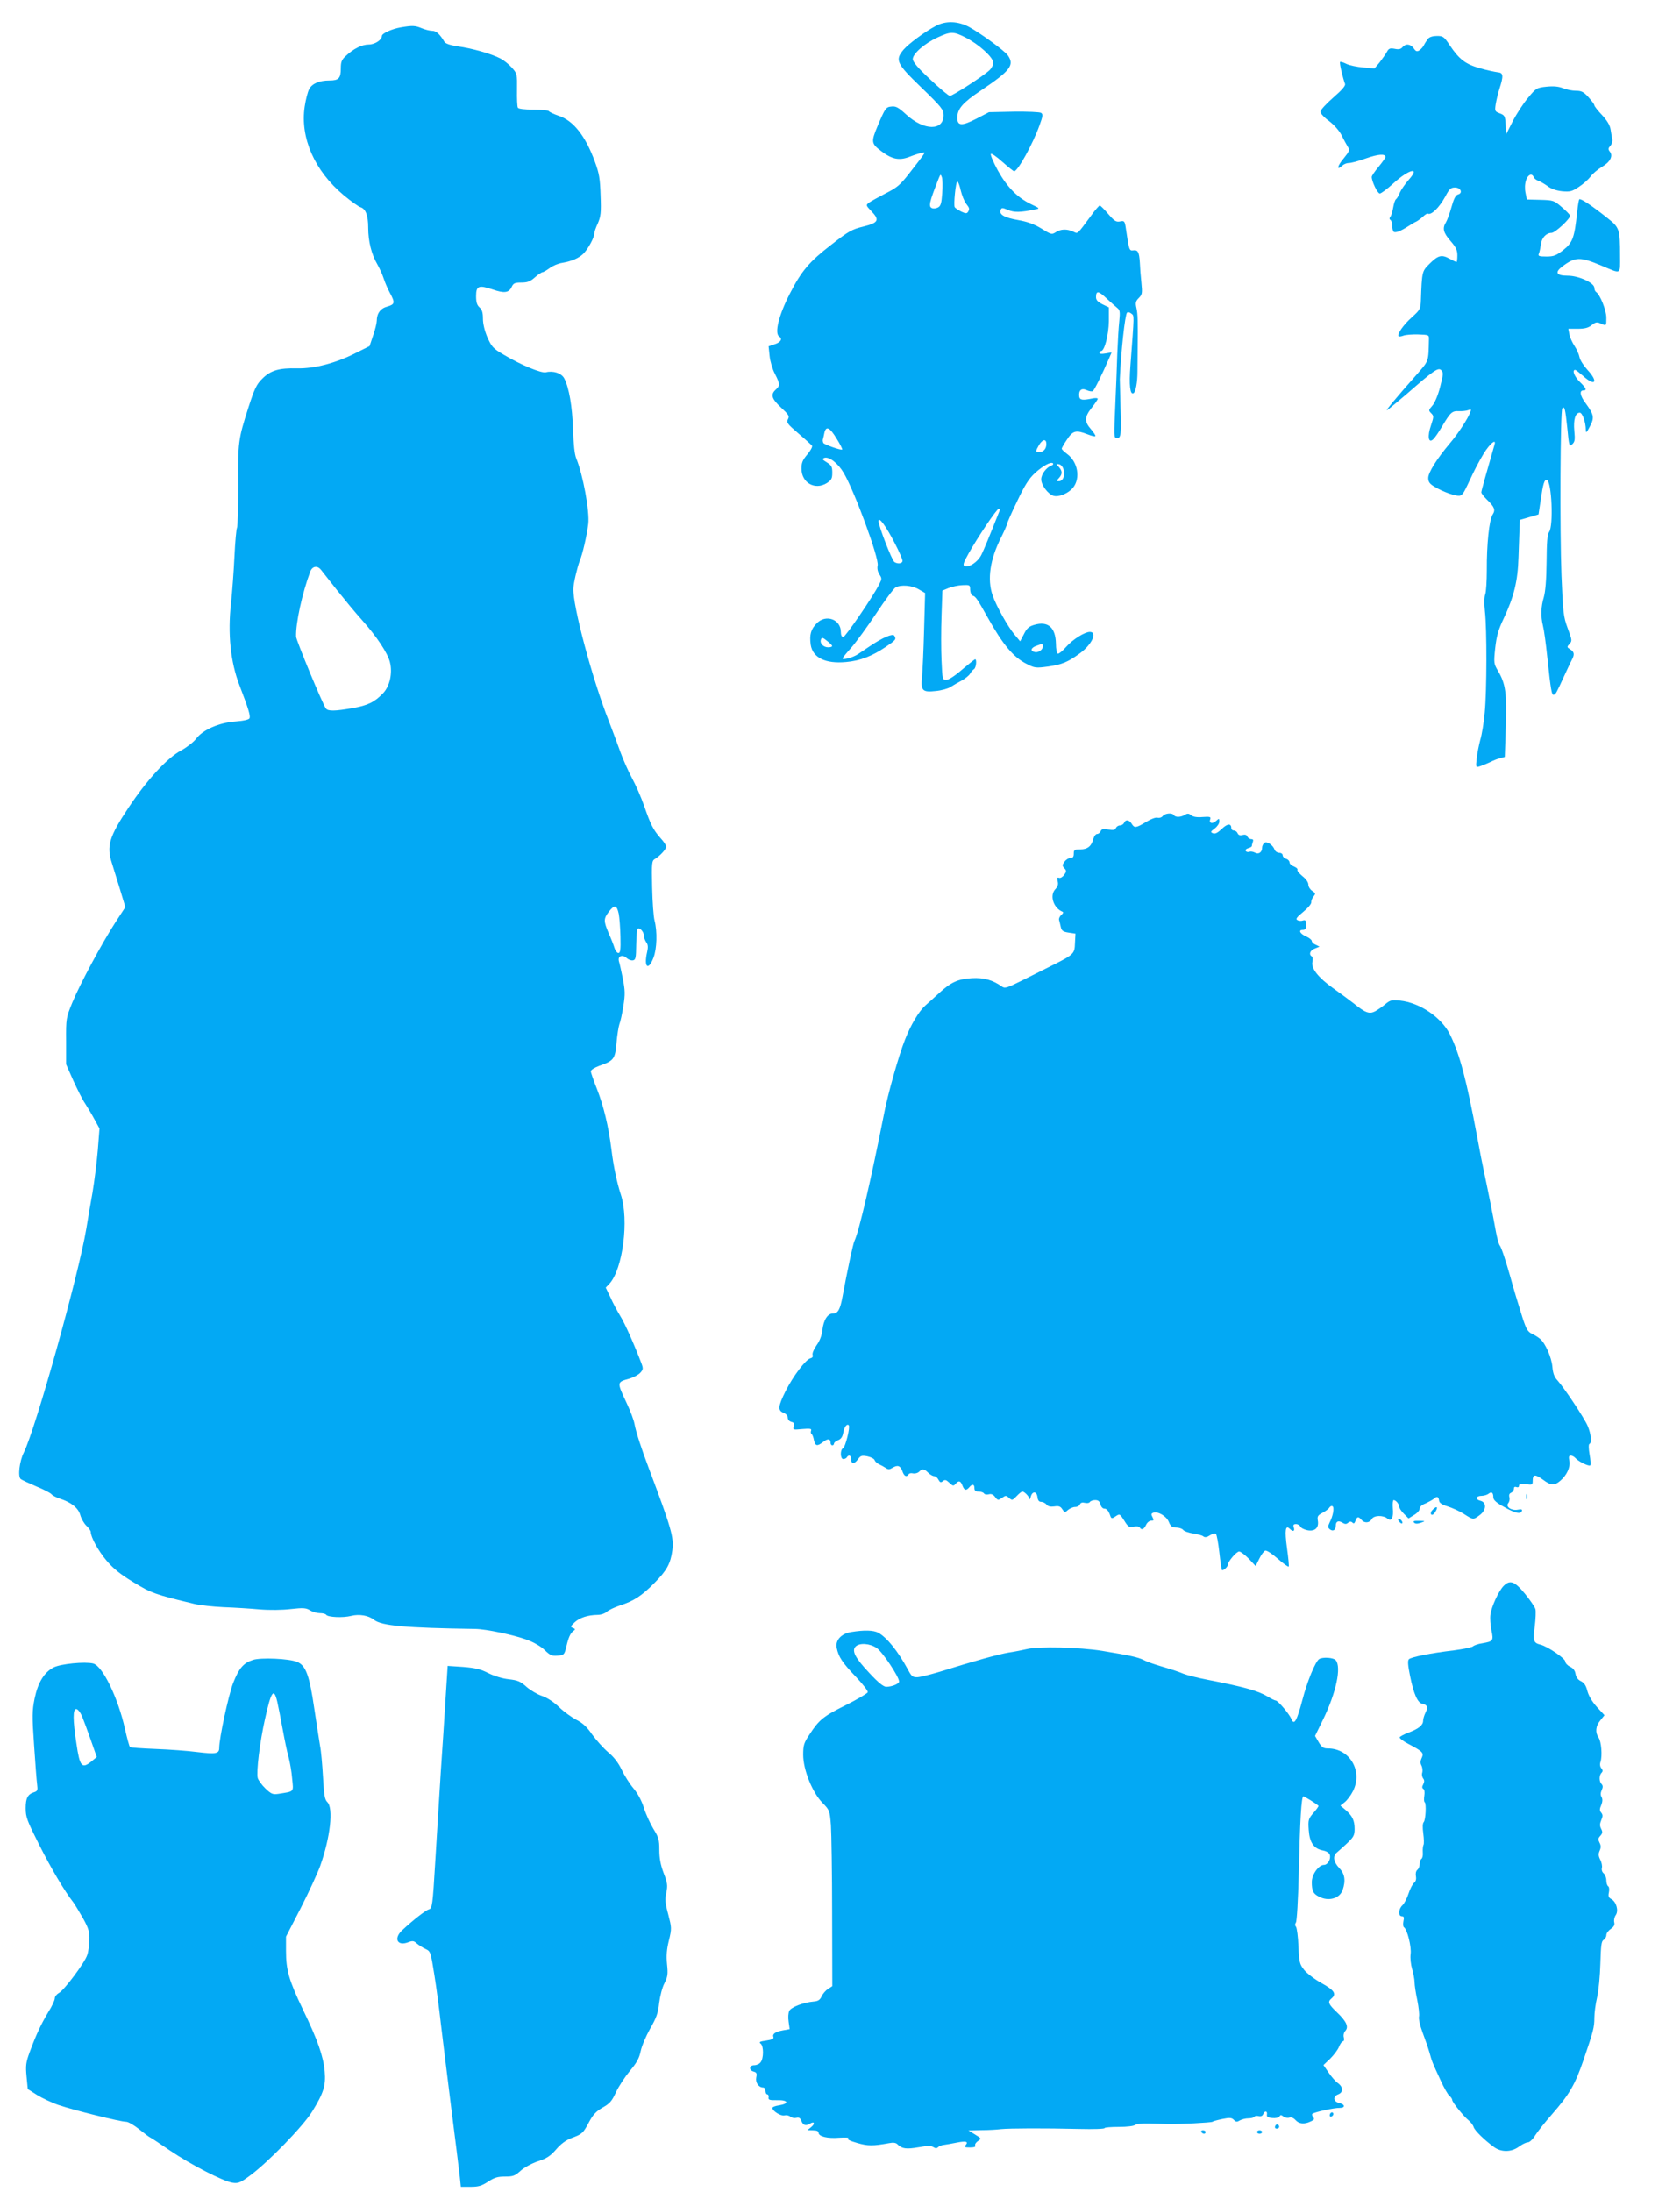
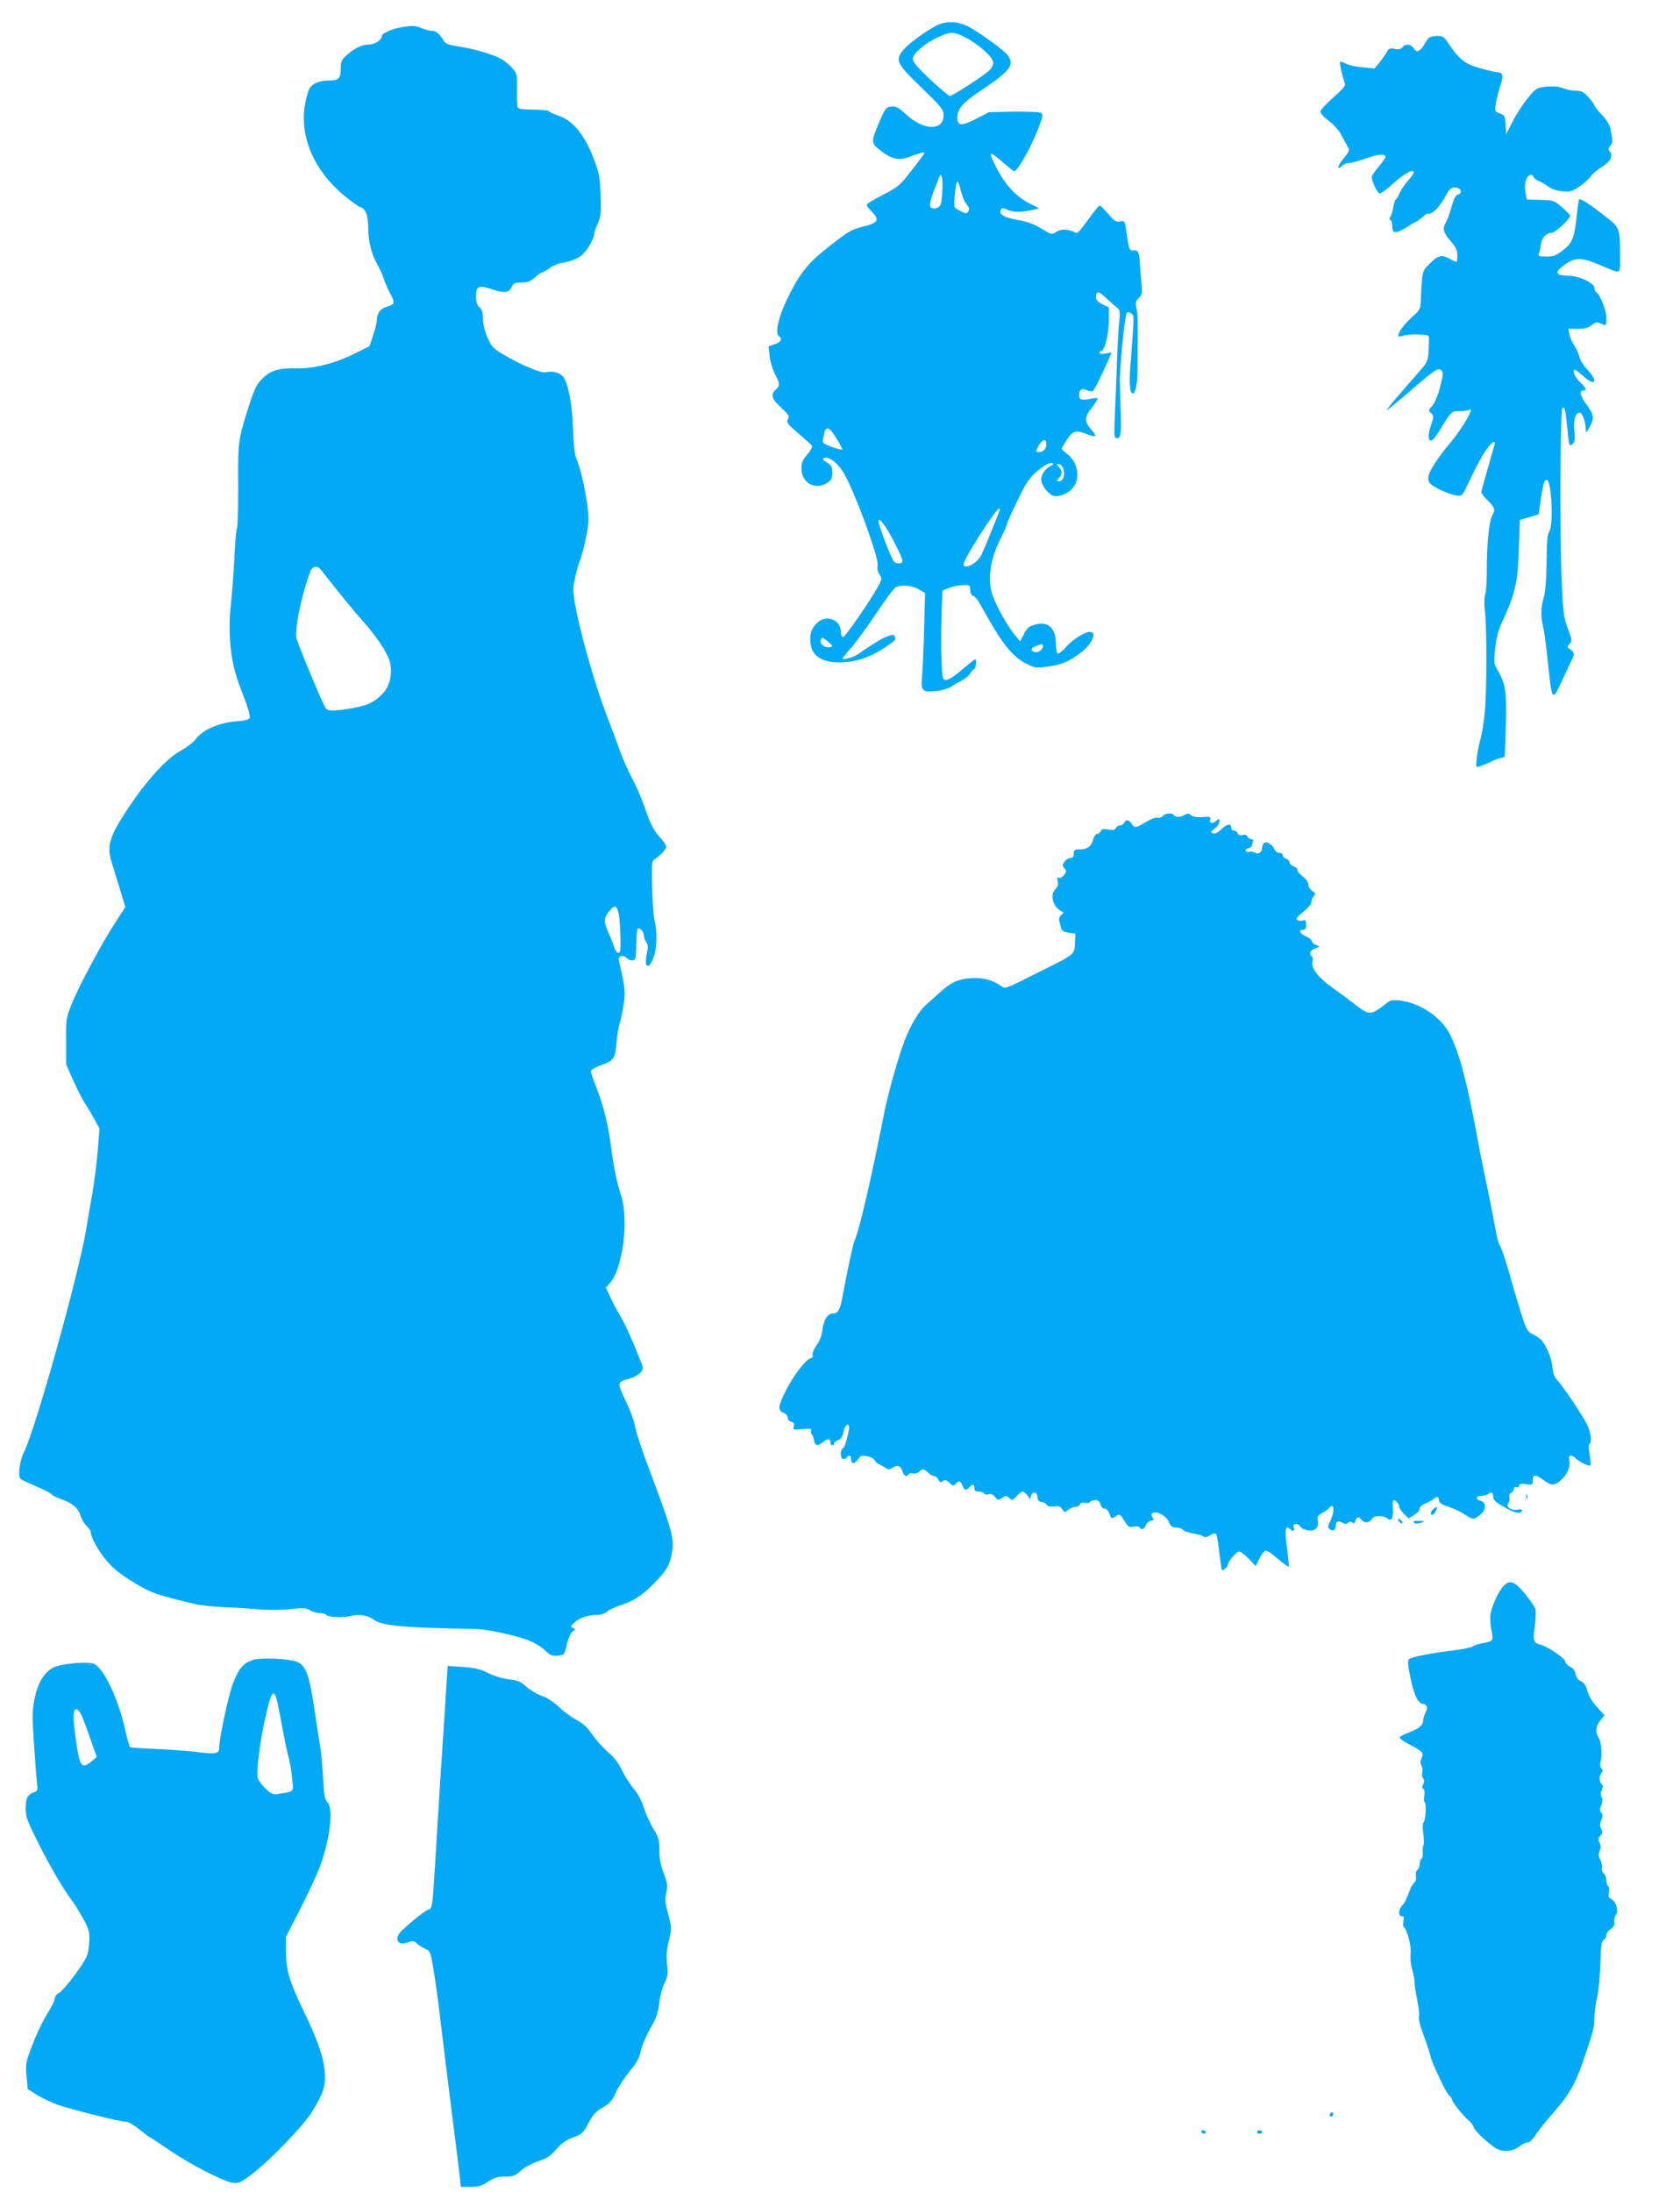
<svg xmlns="http://www.w3.org/2000/svg" version="1.0" width="981pt" height="1280pt" viewBox="0 0 981 1280" preserveAspectRatio="xMidYMid meet">
  <g transform="translate(0,1280) scale(0.1,-0.1)" fill="#03a9f4" stroke="none">
    <path d="M5465 12649 c-63 -33 -160 -105 -189 -139 -51 -61 -42 -80 104 -221 118 -114 130 -130 130 -161 0 -93 -114 -92 -217 2 -46 42 -61 51 -87 48 -33 -3 -37 -9 -81 -113 -39 -93 -38 -103 20 -147 63 -48 105 -57 165 -34 25 10 56 20 70 23 29 7 33 14 -68 -116 -55 -71 -73 -86 -140 -120 -42 -22 -86 -46 -97 -54 -20 -15 -19 -16 13 -50 50 -52 42 -68 -47 -90 -66 -16 -86 -27 -188 -107 -127 -98 -173 -152 -241 -285 -64 -124 -91 -232 -62 -250 21 -13 9 -34 -26 -45 l-36 -12 6 -57 c3 -31 17 -78 31 -104 30 -59 31 -69 5 -92 -32 -29 -24 -54 31 -105 45 -42 50 -50 40 -68 -10 -19 -4 -27 61 -83 40 -34 76 -67 80 -72 3 -6 -9 -29 -28 -51 -27 -32 -34 -48 -34 -82 0 -83 78 -128 148 -85 27 18 32 26 32 61 0 35 -5 43 -32 60 -26 16 -29 20 -15 26 27 10 80 -30 114 -88 63 -107 207 -498 198 -540 -4 -17 0 -36 10 -52 15 -23 15 -27 -1 -58 -36 -72 -198 -308 -210 -308 -9 0 -14 12 -14 30 0 73 -87 105 -140 51 -35 -35 -44 -67 -36 -126 12 -76 86 -112 206 -101 82 7 153 35 230 87 62 42 65 46 52 67 -9 14 -68 -11 -142 -61 -25 -17 -56 -38 -70 -47 -28 -19 -90 -36 -90 -25 0 4 23 32 51 63 28 32 93 121 145 199 52 79 103 147 114 153 32 17 96 12 136 -12 l36 -21 -6 -216 c-3 -119 -9 -242 -12 -274 -8 -80 2 -91 81 -82 33 3 71 14 85 23 14 9 43 26 64 37 22 12 44 30 50 40 6 11 17 24 24 28 12 8 17 57 6 57 -3 0 -37 -27 -76 -60 -41 -36 -78 -60 -92 -60 -23 0 -23 3 -28 113 -3 63 -3 180 0 261 l5 147 36 15 c20 8 56 16 81 17 43 2 45 1 45 -27 1 -16 7 -32 14 -34 19 -6 27 -18 88 -127 90 -161 151 -233 228 -272 47 -24 53 -25 127 -15 81 12 114 26 184 77 70 51 104 125 58 125 -30 0 -100 -44 -138 -87 -21 -24 -43 -42 -49 -40 -6 2 -11 28 -11 58 -2 95 -46 134 -127 110 -31 -9 -44 -21 -60 -54 l-22 -42 -31 37 c-39 45 -109 170 -130 232 -32 93 -15 209 49 336 19 38 35 74 35 79 0 6 26 65 59 133 45 95 69 133 105 166 47 43 94 68 105 56 3 -4 0 -9 -8 -12 -30 -10 -61 -51 -61 -81 0 -33 39 -86 71 -96 30 -10 86 13 114 46 46 56 29 153 -35 199 -16 12 -30 25 -30 30 0 5 14 29 31 54 34 52 53 56 119 30 23 -9 43 -14 46 -11 3 3 -9 21 -25 40 -40 45 -39 72 4 126 19 24 35 48 35 52 0 5 -15 6 -32 2 -58 -12 -73 -9 -76 12 -4 36 13 51 43 37 15 -7 31 -9 36 -6 9 5 53 94 96 193 l14 33 -35 -6 c-23 -4 -36 -3 -36 4 0 5 4 10 9 10 21 0 45 95 46 175 l0 80 -37 18 c-28 14 -38 25 -38 42 0 39 15 37 62 -8 25 -23 53 -48 63 -56 15 -12 16 -24 11 -75 -4 -34 -9 -122 -12 -196 -2 -74 -7 -191 -10 -260 -10 -233 -10 -224 7 -228 25 -5 28 27 22 183 -2 77 -4 149 -4 160 7 163 30 375 42 389 5 5 15 3 25 -5 18 -15 18 5 -5 -303 -9 -115 -2 -174 18 -162 13 8 23 64 23 126 0 30 1 87 1 125 2 173 1 212 -7 247 -7 30 -4 40 14 58 20 20 21 28 15 89 -4 37 -8 90 -9 118 -4 61 -11 75 -39 71 -23 -3 -24 1 -43 130 -6 41 -9 44 -33 39 -23 -5 -34 2 -70 44 -23 27 -45 49 -49 49 -4 0 -28 -27 -52 -61 -84 -113 -75 -105 -104 -91 -37 16 -72 15 -101 -4 -23 -15 -27 -14 -83 21 -43 26 -81 40 -137 50 -80 14 -112 32 -102 59 6 14 10 14 43 0 36 -15 72 -15 158 3 29 5 29 6 -22 30 -80 38 -141 100 -195 197 -26 48 -45 92 -41 97 3 5 33 -15 67 -46 34 -30 65 -55 69 -55 21 0 109 159 148 268 20 54 21 65 9 73 -8 5 -79 8 -159 7 l-145 -3 -73 -38 c-85 -44 -112 -43 -112 5 0 52 31 88 137 159 174 117 198 149 158 206 -18 26 -159 129 -227 166 -64 34 -135 37 -193 6z m173 -68 c77 -39 162 -116 162 -147 0 -13 -10 -33 -22 -44 -34 -33 -216 -150 -231 -150 -8 0 -59 43 -115 96 -72 67 -102 103 -102 119 0 31 68 91 144 126 77 36 94 36 164 0z m-136 -909 c-4 -59 -9 -75 -24 -83 -11 -6 -26 -8 -34 -5 -24 9 -19 31 38 176 10 24 11 24 18 5 4 -11 5 -53 2 -93z m108 16 c7 -29 21 -64 31 -77 21 -27 22 -31 11 -49 -7 -10 -15 -9 -40 3 -17 9 -34 20 -37 25 -8 12 6 150 15 150 5 0 14 -24 20 -52z m-725 -1449 c21 -33 35 -62 33 -64 -6 -6 -102 28 -110 38 -3 6 -5 15 -3 21 2 6 6 23 9 39 10 42 31 32 71 -34z m1225 -32 c0 -28 -17 -47 -42 -47 -22 0 -22 5 -1 41 21 35 43 38 43 6z m101 -151 c9 -34 -4 -66 -28 -66 -15 0 -15 2 0 18 22 24 21 41 0 65 -17 18 -17 19 1 16 12 -2 23 -16 27 -33z m-374 -238 c-64 -161 -91 -227 -107 -259 -21 -41 -71 -74 -97 -65 -12 5 -8 19 23 74 54 96 165 262 177 262 5 0 7 -6 4 -12z m-612 -190 c25 -48 45 -94 45 -103 0 -16 -27 -20 -47 -7 -15 9 -93 212 -93 239 1 29 44 -30 95 -129z m-366 -600 c1 -5 -10 -8 -23 -8 -28 0 -51 24 -42 46 5 13 10 12 35 -8 17 -13 30 -26 30 -30z m1231 -2 c0 -19 -26 -38 -46 -34 -28 5 -26 23 3 35 39 15 43 15 43 -1z" />
    <path d="M2339 12640 c-51 -9 -109 -35 -109 -50 0 -23 -41 -50 -77 -50 -40 0 -90 -25 -135 -68 -23 -21 -28 -34 -28 -72 0 -57 -12 -70 -66 -70 -60 0 -102 -18 -119 -51 -8 -15 -20 -61 -26 -102 -27 -182 58 -375 228 -517 43 -36 87 -67 98 -70 30 -9 45 -48 45 -120 0 -78 19 -155 53 -213 13 -23 30 -60 37 -82 7 -22 23 -60 36 -84 32 -59 30 -68 -14 -81 -40 -10 -62 -40 -62 -84 0 -12 -9 -50 -21 -84 l-21 -63 -82 -41 c-116 -59 -241 -91 -341 -89 -105 3 -156 -12 -204 -61 -33 -32 -45 -58 -80 -166 -60 -188 -62 -202 -60 -458 0 -128 -3 -239 -7 -246 -4 -6 -11 -82 -15 -168 -4 -85 -13 -207 -20 -272 -20 -180 -3 -343 49 -479 52 -136 65 -177 59 -193 -3 -8 -32 -15 -82 -19 -96 -7 -190 -48 -230 -101 -15 -20 -54 -50 -87 -68 -82 -44 -200 -172 -308 -335 -113 -170 -129 -224 -96 -325 7 -24 28 -91 46 -149 l32 -106 -58 -89 c-79 -122 -207 -360 -252 -469 -36 -89 -37 -92 -36 -225 l0 -135 42 -95 c24 -52 54 -113 69 -134 14 -22 39 -63 55 -93 l29 -53 -10 -128 c-6 -70 -20 -181 -31 -247 -12 -66 -28 -160 -36 -210 -44 -266 -296 -1169 -365 -1307 -25 -50 -36 -140 -18 -155 8 -6 49 -25 91 -43 42 -17 82 -38 88 -45 6 -8 28 -19 48 -26 67 -21 110 -55 121 -97 6 -21 22 -49 36 -62 14 -13 25 -29 25 -36 0 -30 43 -109 92 -167 39 -46 79 -79 155 -125 106 -65 129 -73 358 -128 33 -8 110 -16 170 -19 61 -2 155 -8 210 -13 59 -5 134 -4 183 2 72 8 88 7 112 -7 15 -10 42 -17 58 -17 17 0 33 -4 36 -9 10 -15 98 -19 146 -7 47 12 102 3 134 -23 45 -35 184 -47 591 -53 64 -1 225 -35 301 -63 41 -15 84 -40 105 -61 31 -30 42 -35 75 -32 37 3 39 5 50 48 13 58 24 82 42 96 13 9 12 12 -3 18 -16 6 -14 9 11 33 30 27 76 42 133 43 20 0 44 8 55 19 12 10 46 26 76 36 81 26 127 56 202 132 72 73 93 111 104 190 10 75 -6 130 -137 478 -45 119 -76 215 -84 260 -4 22 -24 76 -45 120 -59 127 -60 123 17 145 23 7 51 22 62 34 17 19 18 24 6 56 -42 110 -96 232 -123 275 -17 28 -43 76 -57 108 l-28 58 21 22 c79 85 116 374 67 522 -22 67 -43 165 -55 265 -17 134 -45 251 -85 353 -19 48 -35 93 -35 101 0 8 22 22 49 32 86 30 93 40 101 135 4 46 12 95 17 109 6 14 16 61 23 105 11 69 10 91 -3 160 -9 44 -19 90 -23 102 -8 30 20 42 46 18 10 -9 26 -15 36 -13 16 3 18 15 19 90 1 49 4 91 8 94 11 11 37 -17 37 -40 0 -11 7 -29 14 -39 10 -13 11 -28 5 -55 -21 -90 6 -115 37 -34 20 52 23 152 6 217 -6 22 -12 109 -14 194 -3 143 -2 154 16 165 29 17 66 57 66 72 0 8 -15 31 -34 51 -42 48 -57 78 -95 188 -17 49 -49 122 -71 162 -22 41 -53 111 -69 156 -16 45 -46 125 -66 177 -97 246 -211 674 -207 773 1 33 24 128 37 161 17 41 41 145 50 216 9 73 -31 289 -70 383 -10 24 -16 82 -19 169 -4 134 -23 244 -51 298 -16 31 -64 47 -108 36 -27 -6 -146 43 -246 103 -62 36 -70 46 -95 101 -16 38 -26 79 -26 109 0 35 -5 53 -20 66 -15 13 -20 31 -20 66 0 60 15 66 96 39 69 -24 96 -20 112 15 10 21 18 25 56 25 36 0 52 6 79 30 19 17 39 30 44 30 5 0 24 11 42 24 18 14 52 28 74 31 58 10 100 29 126 56 27 29 61 92 61 114 0 9 9 36 21 61 17 40 20 61 16 162 -3 99 -8 129 -33 197 -55 151 -126 241 -212 269 -29 10 -54 22 -57 27 -4 5 -44 9 -90 9 -52 0 -86 4 -91 11 -4 7 -6 54 -5 105 1 91 1 94 -30 129 -18 20 -48 44 -68 54 -52 27 -165 59 -246 70 -47 7 -73 16 -80 27 -27 45 -48 64 -71 64 -14 0 -41 7 -61 15 -38 16 -54 17 -124 5z m-465 -3167 c8 -10 50 -63 93 -118 44 -55 109 -134 146 -175 87 -97 151 -194 164 -247 16 -64 -1 -140 -40 -181 -50 -52 -88 -71 -178 -87 -103 -18 -144 -19 -156 -2 -19 24 -173 397 -174 419 -3 78 36 256 83 381 12 31 41 36 62 10z m1739 -2009 c4 -21 9 -82 10 -134 2 -76 -1 -95 -12 -95 -8 0 -18 14 -23 30 -5 17 -20 55 -34 86 -30 71 -30 84 2 126 32 42 46 38 57 -13z" />
    <path d="M8339 12574 c-7 -9 -18 -25 -24 -37 -5 -11 -18 -25 -27 -31 -14 -9 -21 -6 -33 12 -19 26 -47 29 -66 6 -9 -11 -22 -14 -45 -9 -27 5 -35 2 -45 -17 -7 -13 -26 -40 -42 -61 l-31 -37 -65 6 c-36 3 -81 12 -99 21 -18 9 -35 14 -37 11 -5 -4 16 -94 29 -128 4 -10 -18 -36 -69 -80 -41 -36 -75 -73 -75 -82 0 -10 23 -35 51 -55 30 -23 59 -56 73 -83 12 -25 29 -55 36 -67 13 -19 10 -26 -24 -68 -38 -45 -43 -74 -8 -42 10 9 26 15 37 15 11 -1 57 11 101 27 74 26 114 28 114 8 0 -5 -18 -30 -40 -57 -22 -26 -40 -53 -40 -59 0 -27 34 -97 47 -97 8 0 44 27 79 59 92 84 161 100 89 20 -20 -23 -43 -56 -51 -74 -7 -19 -18 -36 -23 -39 -5 -4 -12 -25 -16 -49 -4 -23 -11 -47 -17 -54 -6 -7 -5 -14 2 -18 5 -3 10 -19 10 -35 0 -16 4 -31 9 -34 11 -7 43 6 86 34 17 11 37 23 45 26 8 4 25 16 38 28 13 12 25 20 28 19 20 -13 68 34 104 100 23 44 32 52 56 52 34 0 48 -33 17 -41 -13 -4 -24 -25 -37 -72 -10 -37 -25 -77 -32 -89 -23 -36 -16 -62 26 -110 32 -37 40 -54 40 -84 0 -22 -2 -39 -5 -39 -3 0 -22 9 -42 20 -46 25 -66 19 -117 -32 -42 -42 -43 -43 -49 -214 -2 -48 -5 -54 -54 -98 -49 -44 -87 -99 -76 -110 3 -2 15 -1 28 4 12 5 51 8 86 7 63 -2 64 -3 63 -29 -3 -131 0 -123 -66 -199 -125 -141 -193 -223 -178 -214 8 5 59 47 114 94 160 140 185 157 202 139 13 -13 12 -25 -7 -99 -13 -50 -32 -94 -46 -109 -21 -24 -22 -27 -6 -43 16 -16 16 -20 -1 -71 -22 -63 -15 -107 12 -82 10 8 32 41 51 73 51 86 60 94 100 92 20 -1 45 2 55 6 16 7 18 5 12 -11 -14 -38 -72 -127 -119 -182 -76 -90 -127 -171 -127 -203 0 -22 8 -34 33 -49 54 -34 140 -63 156 -53 17 11 17 11 72 128 24 50 58 111 77 138 34 47 59 62 49 30 -52 -181 -77 -269 -77 -278 0 -6 14 -24 31 -41 46 -44 53 -61 35 -89 -20 -30 -35 -174 -34 -325 0 -63 -4 -126 -9 -140 -6 -15 -7 -55 -2 -100 12 -105 11 -464 -1 -590 -5 -58 -17 -130 -26 -160 -8 -30 -18 -79 -21 -109 -6 -52 -5 -53 18 -46 13 4 40 15 59 24 19 10 47 21 61 24 l26 7 6 179 c6 196 -1 247 -46 324 -24 41 -25 46 -16 132 8 71 18 107 49 172 60 127 83 219 87 358 2 66 5 142 6 170 l2 49 55 16 54 16 12 79 c14 99 22 127 37 122 28 -9 39 -266 13 -303 -11 -15 -14 -60 -15 -177 -1 -104 -7 -172 -16 -204 -17 -56 -19 -111 -5 -168 6 -22 17 -103 25 -180 21 -199 26 -226 38 -222 12 4 13 5 62 112 20 44 41 88 46 97 14 27 11 42 -12 56 -20 13 -20 14 -4 32 16 17 15 23 -11 92 -25 68 -27 90 -36 308 -10 262 -7 964 5 976 13 14 17 -2 29 -115 10 -106 12 -111 29 -95 15 14 17 26 12 78 -6 66 6 106 32 106 15 0 35 -56 35 -100 1 -21 4 -18 24 20 27 51 24 68 -24 134 -33 43 -39 76 -15 76 23 0 18 13 -20 50 -31 30 -47 70 -27 70 4 0 24 -16 46 -35 71 -65 92 -36 25 36 -22 24 -43 57 -46 74 -3 16 -16 46 -29 65 -13 20 -27 50 -30 68 l-6 32 54 0 c41 0 62 5 82 21 23 18 31 20 52 10 35 -15 34 -16 34 34 0 44 -37 135 -60 150 -5 3 -10 14 -10 24 0 29 -91 71 -155 71 -67 0 -78 19 -32 54 76 57 104 57 228 5 120 -50 109 -56 109 57 0 157 -3 165 -74 221 -89 71 -156 116 -164 109 -3 -4 -9 -39 -13 -79 -15 -144 -26 -174 -79 -216 -42 -33 -56 -39 -100 -39 -44 0 -50 3 -44 17 4 9 9 33 12 54 4 38 31 67 62 67 21 0 113 86 108 101 -2 7 -25 30 -50 51 -43 37 -48 39 -123 41 l-79 2 -8 39 c-5 24 -4 52 3 73 11 34 35 44 45 18 3 -8 16 -17 27 -21 12 -4 36 -18 54 -31 21 -16 50 -26 85 -30 47 -4 58 -1 98 26 25 16 55 43 68 60 12 17 42 42 67 57 48 28 66 64 45 89 -10 13 -10 19 3 33 9 10 14 27 12 37 -2 11 -7 37 -10 58 -4 26 -20 52 -50 85 -25 26 -45 52 -45 57 0 6 -16 27 -35 48 -28 31 -41 37 -73 37 -22 0 -56 7 -75 15 -26 10 -53 13 -95 9 -58 -6 -62 -8 -109 -65 -27 -32 -67 -93 -89 -136 l-39 -77 -3 55 c-3 51 -5 56 -34 67 -29 11 -30 13 -24 54 4 23 13 62 21 87 26 80 24 96 -10 99 -16 2 -64 12 -105 24 -84 24 -120 52 -176 136 -32 48 -38 52 -73 52 -23 0 -44 -6 -52 -16z" />
    <path d="M6790 8035 c-7 -9 -21 -13 -31 -10 -10 3 -38 -7 -67 -25 -58 -35 -68 -37 -84 -10 -15 24 -36 26 -44 5 -4 -8 -14 -15 -24 -15 -10 0 -20 -7 -24 -15 -4 -12 -15 -14 -44 -9 -31 5 -40 3 -45 -10 -4 -9 -13 -16 -21 -16 -7 0 -17 -12 -21 -27 -11 -44 -34 -63 -77 -63 -34 0 -38 -3 -38 -25 0 -18 -5 -25 -19 -25 -11 0 -27 -10 -35 -22 -14 -19 -14 -24 -1 -38 13 -14 13 -19 -1 -39 -9 -12 -22 -20 -30 -17 -11 4 -13 -1 -8 -20 5 -18 1 -31 -14 -47 -34 -36 -11 -109 42 -131 7 -3 4 -10 -7 -19 -9 -8 -15 -21 -13 -28 2 -8 7 -26 10 -41 5 -23 13 -29 46 -34 l40 -6 -3 -56 c-2 -63 -5 -66 -152 -139 -44 -22 -119 -60 -168 -84 -74 -37 -90 -42 -105 -31 -54 39 -107 54 -177 50 -81 -5 -121 -23 -190 -86 -27 -25 -64 -58 -82 -74 -37 -33 -85 -113 -118 -198 -37 -93 -102 -323 -124 -440 -74 -374 -144 -678 -171 -735 -9 -17 -44 -184 -70 -325 -14 -77 -27 -100 -55 -100 -32 0 -56 -37 -63 -98 -3 -30 -15 -62 -34 -88 -16 -23 -26 -47 -23 -56 4 -10 -1 -17 -13 -20 -28 -8 -101 -104 -145 -192 -44 -88 -46 -113 -12 -126 15 -6 25 -17 25 -29 0 -11 9 -21 21 -24 16 -4 19 -11 14 -27 -6 -20 -4 -20 50 -15 47 4 56 2 51 -10 -3 -8 -1 -17 3 -19 5 -3 11 -19 14 -36 8 -35 19 -37 54 -10 27 21 43 19 43 -6 0 -8 5 -14 10 -14 6 0 10 5 10 10 0 6 11 15 24 20 16 6 26 19 30 44 6 34 22 54 32 43 10 -9 -20 -129 -33 -134 -18 -7 -17 -63 1 -63 8 0 18 4 21 10 10 17 25 11 25 -9 0 -31 17 -33 38 -5 17 24 23 26 56 20 20 -4 40 -14 43 -22 3 -9 15 -20 27 -25 11 -5 29 -15 38 -21 14 -10 22 -10 38 0 31 19 47 14 59 -18 10 -31 25 -38 37 -19 3 6 15 8 26 5 12 -2 27 2 35 10 19 19 29 18 53 -6 11 -11 27 -20 35 -20 8 0 19 -9 25 -21 9 -16 14 -18 26 -8 12 10 19 8 38 -10 20 -19 24 -20 36 -6 18 21 29 19 40 -10 11 -29 22 -31 40 -10 17 21 30 19 30 -5 0 -15 7 -20 24 -20 14 0 28 -5 32 -11 3 -6 16 -8 28 -5 14 4 26 -1 37 -16 15 -20 18 -20 40 -5 21 15 24 15 41 0 18 -16 20 -15 44 10 14 15 29 27 34 27 12 0 40 -29 41 -43 1 -7 4 -1 8 13 9 34 35 32 39 -2 2 -19 9 -28 21 -28 10 0 25 -7 32 -16 9 -11 23 -14 45 -11 26 4 36 1 47 -16 14 -21 15 -21 34 -4 11 9 29 17 42 17 12 0 24 7 27 15 4 10 14 13 29 9 13 -3 26 -1 29 5 4 6 18 11 31 11 18 0 26 -7 31 -25 4 -15 13 -25 24 -25 11 0 22 -12 29 -30 10 -30 11 -31 35 -15 24 16 25 16 51 -25 23 -37 29 -41 55 -35 16 3 31 2 35 -4 10 -18 25 -12 37 14 6 14 20 25 30 25 16 0 17 3 8 20 -9 16 -8 22 4 26 27 10 77 -19 91 -53 11 -27 20 -33 43 -33 16 0 35 -6 41 -14 6 -8 33 -17 59 -21 26 -4 53 -11 59 -17 9 -7 21 -5 39 7 14 9 30 13 34 8 5 -4 14 -53 20 -107 6 -55 13 -102 15 -104 7 -7 35 19 35 31 0 18 50 77 66 77 8 0 33 -19 56 -42 l40 -43 21 42 c11 23 27 45 35 48 8 3 39 -17 73 -47 32 -28 61 -49 64 -46 3 2 -2 51 -10 109 -14 104 -9 137 17 111 18 -18 30 -14 23 8 -5 15 -2 20 13 20 11 0 22 -7 25 -14 3 -8 22 -18 42 -22 44 -8 68 15 60 58 -4 23 1 30 28 44 17 9 36 23 40 31 5 7 13 11 18 7 12 -7 3 -57 -17 -95 -11 -23 -11 -29 1 -39 18 -15 35 -5 35 20 0 26 15 33 39 18 15 -9 23 -9 33 0 10 8 18 8 25 1 8 -8 13 -5 18 10 8 25 18 27 35 6 17 -21 47 -19 60 4 12 23 67 24 92 3 24 -19 36 5 31 61 -2 26 0 47 5 47 13 0 32 -23 32 -38 0 -7 12 -26 27 -41 l28 -28 32 20 c18 10 33 27 33 37 0 11 13 23 33 30 17 8 40 20 50 28 19 17 27 13 31 -14 2 -11 19 -22 50 -31 25 -8 68 -27 93 -43 56 -36 56 -36 93 -8 40 29 42 75 5 84 -32 8 -27 29 7 29 14 0 32 6 40 12 18 15 28 7 28 -21 0 -15 17 -31 63 -56 65 -37 97 -44 104 -23 3 9 -4 11 -24 7 -37 -7 -73 17 -56 38 7 8 10 23 7 35 -4 13 0 22 10 26 9 4 16 14 16 23 0 10 5 14 15 10 9 -3 15 0 15 8 0 11 10 13 40 9 38 -5 40 -4 40 20 0 38 13 40 59 7 48 -36 67 -37 102 -7 38 32 60 80 53 116 -5 24 -3 31 9 31 8 0 20 -7 27 -15 16 -19 79 -50 86 -42 4 3 2 32 -4 64 -6 34 -6 59 -1 61 15 6 10 58 -10 105 -20 47 -138 224 -178 268 -17 18 -25 41 -28 77 -5 55 -40 136 -71 163 -11 9 -32 23 -48 30 -25 12 -34 27 -57 99 -27 85 -49 159 -70 235 -26 92 -52 171 -62 183 -5 6 -15 42 -22 80 -15 86 -52 269 -70 352 -8 36 -26 128 -40 205 -61 326 -101 478 -157 592 -49 101 -177 188 -293 200 -48 5 -57 3 -86 -21 -17 -15 -44 -33 -60 -42 -34 -17 -57 -8 -126 48 -23 18 -76 57 -118 87 -87 62 -131 117 -121 155 3 14 2 28 -4 31 -19 12 -10 36 18 46 l27 11 -22 11 c-13 5 -23 15 -23 22 0 6 -14 18 -32 26 -37 16 -49 39 -20 39 14 0 19 7 19 30 0 25 -4 29 -18 25 -10 -4 -25 -3 -33 2 -12 6 -4 17 34 48 27 22 48 47 47 56 -1 9 5 24 13 34 13 16 13 19 -8 33 -12 8 -22 24 -22 36 0 14 -14 34 -35 50 -19 16 -32 32 -29 37 3 5 -6 13 -20 19 -14 5 -26 16 -26 24 0 8 -9 18 -20 21 -11 3 -20 13 -20 21 0 8 -9 14 -20 14 -11 0 -23 8 -27 18 -10 28 -46 52 -60 40 -7 -6 -13 -18 -13 -27 0 -28 -20 -42 -42 -30 -11 6 -26 8 -33 5 -8 -3 -17 -1 -21 5 -3 6 3 13 15 16 12 3 21 9 21 13 0 5 3 15 6 24 4 11 1 16 -10 16 -9 0 -19 7 -22 15 -4 10 -14 13 -29 9 -15 -4 -24 0 -28 10 -4 9 -13 16 -22 16 -8 0 -15 6 -15 14 0 29 -23 27 -55 -4 -24 -23 -39 -31 -52 -26 -16 7 -15 9 10 28 15 11 27 29 27 40 0 20 -1 20 -19 4 -22 -20 -43 -13 -34 10 5 14 -2 16 -44 13 -33 -3 -56 1 -67 10 -14 12 -22 12 -37 3 -23 -15 -56 -16 -64 -2 -9 15 -51 12 -65 -5z" />
    <path d="M8912 4060 c0 -14 2 -19 5 -12 2 6 2 18 0 25 -3 6 -5 1 -5 -13z" />
    <path d="M8366 3984 c-9 -8 -13 -20 -10 -26 5 -7 12 -4 21 7 23 33 16 46 -11 19z" />
    <path d="M8170 3915 c7 -9 15 -13 17 -11 7 7 -7 26 -19 26 -6 0 -6 -6 2 -15z" />
    <path d="M8257 3909 c8 -8 19 -8 40 -1 28 10 28 10 -11 11 -29 1 -37 -2 -29 -10z" />
    <path d="M8779 3538 c-29 -31 -70 -120 -76 -167 -3 -21 0 -62 6 -91 13 -61 10 -65 -54 -76 -22 -3 -46 -11 -54 -18 -8 -6 -57 -16 -110 -23 -136 -16 -251 -39 -264 -52 -8 -8 -6 -35 7 -99 21 -104 44 -156 71 -161 29 -5 35 -21 19 -52 -8 -16 -14 -37 -14 -47 0 -26 -26 -47 -84 -69 -27 -10 -51 -23 -53 -28 -1 -6 21 -23 50 -38 85 -45 92 -52 79 -82 -9 -19 -9 -32 -1 -46 5 -11 7 -29 4 -40 -4 -11 -1 -26 5 -34 8 -10 8 -19 1 -34 -8 -14 -8 -22 0 -27 7 -4 9 -20 6 -40 -3 -19 -2 -36 2 -38 11 -7 6 -105 -6 -117 -6 -6 -7 -31 -2 -66 4 -31 5 -61 1 -67 -3 -6 -5 -25 -4 -42 2 -18 -2 -35 -8 -39 -5 -3 -10 -17 -10 -29 0 -13 -6 -29 -14 -35 -8 -7 -11 -22 -8 -38 3 -17 -1 -30 -11 -38 -8 -6 -23 -34 -32 -62 -9 -28 -25 -59 -36 -69 -23 -21 -26 -64 -3 -64 12 0 14 -7 9 -29 -3 -16 -2 -32 3 -35 19 -12 45 -115 39 -157 -3 -23 1 -61 9 -88 7 -25 14 -59 14 -76 0 -16 7 -64 16 -105 8 -41 13 -84 10 -96 -3 -12 6 -53 20 -90 14 -38 33 -91 41 -119 15 -55 16 -57 66 -165 19 -42 42 -82 51 -89 9 -7 16 -18 16 -24 0 -13 67 -96 97 -120 12 -10 25 -27 28 -38 7 -21 61 -74 118 -116 43 -32 103 -31 147 2 19 14 42 25 52 25 10 0 29 18 44 43 15 23 58 77 95 119 103 118 136 173 187 323 56 164 62 186 62 243 0 28 7 81 16 119 9 37 17 126 19 197 3 105 6 131 19 138 9 5 16 18 16 28 0 11 12 27 26 36 18 13 24 23 20 39 -3 12 1 31 9 42 18 26 3 78 -27 94 -15 8 -18 17 -13 39 3 16 2 31 -4 35 -6 3 -11 19 -11 34 0 16 -7 34 -16 42 -9 7 -13 21 -10 32 3 11 -2 33 -10 48 -11 22 -11 34 -3 52 8 18 8 30 -1 47 -9 18 -9 25 5 40 13 15 14 22 5 40 -9 17 -9 29 0 51 10 23 10 32 0 44 -10 12 -10 21 0 44 8 20 9 35 2 47 -7 12 -6 26 1 41 8 17 7 27 -1 35 -15 15 -15 51 0 66 8 8 8 15 -1 26 -8 9 -10 24 -5 38 11 35 5 119 -12 142 -20 30 -17 67 11 100 l24 30 -45 49 c-28 31 -48 66 -55 93 -8 32 -19 48 -38 57 -17 8 -28 23 -31 42 -3 20 -14 34 -33 43 -15 7 -27 21 -27 30 -1 18 -102 87 -144 98 -42 10 -46 23 -34 107 5 43 7 88 4 100 -3 12 -30 52 -61 90 -61 74 -88 84 -126 45z" />
-     <path d="M4971 3270 c-59 -9 -95 -49 -85 -94 11 -52 32 -84 111 -167 41 -43 73 -84 70 -91 -3 -7 -60 -41 -128 -75 -131 -65 -156 -85 -213 -173 -32 -48 -36 -62 -36 -117 0 -87 53 -220 113 -281 41 -42 42 -44 49 -130 3 -48 7 -279 7 -513 l1 -427 -24 -16 c-14 -8 -31 -28 -38 -43 -10 -22 -21 -29 -48 -31 -58 -5 -129 -32 -141 -54 -6 -12 -8 -38 -4 -64 l6 -43 -38 -7 c-45 -8 -64 -21 -57 -39 4 -10 -8 -16 -42 -21 -38 -5 -44 -9 -32 -18 18 -14 18 -87 -1 -109 -7 -10 -24 -17 -37 -17 -30 0 -32 -30 -3 -37 17 -5 20 -11 15 -34 -6 -30 14 -59 40 -59 8 0 14 -9 14 -20 0 -11 5 -20 10 -20 6 0 10 -8 8 -17 -3 -15 5 -18 50 -17 64 2 73 -20 12 -30 -22 -3 -40 -10 -40 -15 0 -18 50 -49 70 -44 11 3 27 0 35 -7 8 -7 24 -10 35 -7 16 4 23 -1 30 -19 10 -25 25 -30 50 -15 25 16 31 0 8 -19 l-23 -19 33 -1 c21 0 32 -5 32 -14 0 -22 52 -35 122 -29 36 2 58 1 51 -4 -8 -6 11 -15 53 -27 62 -18 91 -18 185 -1 25 5 40 3 50 -7 26 -26 52 -29 122 -17 51 9 74 10 87 1 13 -8 20 -8 28 0 6 6 22 12 34 13 13 2 45 7 73 13 55 11 72 7 54 -14 -9 -12 -5 -14 25 -14 24 0 35 4 31 11 -4 6 3 18 15 26 22 15 22 15 -17 39 l-38 23 75 2 c41 0 93 3 115 6 48 5 254 6 457 1 82 -2 148 0 148 5 0 4 37 7 83 7 47 0 88 5 94 11 6 6 41 10 79 9 38 -1 87 -2 109 -3 70 -2 260 8 265 13 3 3 28 10 57 16 44 9 55 8 68 -5 12 -13 19 -13 35 -3 11 6 33 12 49 12 17 0 32 4 35 9 3 5 15 7 26 4 12 -3 22 1 26 11 8 22 26 20 22 -2 -2 -13 5 -18 31 -20 20 -2 37 2 42 9 6 10 10 10 23 0 8 -7 24 -10 34 -7 12 4 25 -1 37 -14 20 -23 52 -26 89 -8 20 9 23 14 14 25 -6 7 -8 16 -5 19 9 10 129 36 160 35 34 0 32 21 -4 29 -34 8 -37 38 -5 50 31 12 30 43 -2 66 -12 8 -36 35 -53 60 l-31 45 39 37 c21 21 45 52 52 70 7 18 18 32 23 32 6 0 8 10 5 22 -4 13 0 29 9 39 21 23 6 56 -50 109 -49 47 -55 60 -31 80 31 26 17 48 -57 89 -40 22 -86 57 -102 77 -27 34 -30 45 -34 138 -2 56 -9 107 -14 114 -7 8 -7 16 -1 25 6 7 13 132 17 287 7 313 15 450 27 450 7 0 76 -43 88 -55 2 -2 -11 -21 -29 -41 -30 -35 -32 -41 -28 -100 5 -74 30 -110 84 -120 20 -4 36 -14 39 -25 8 -25 -12 -59 -34 -59 -31 0 -71 -56 -71 -100 0 -52 8 -68 41 -85 56 -30 121 -12 139 38 19 55 13 95 -20 129 -33 34 -39 70 -14 90 9 7 36 32 60 54 38 36 44 47 44 83 0 51 -13 77 -53 112 l-30 25 25 20 c14 11 36 40 48 64 60 117 -18 250 -145 250 -27 0 -37 6 -55 37 l-21 36 47 96 c76 156 108 305 74 346 -13 16 -76 20 -97 7 -22 -14 -70 -131 -98 -239 -32 -121 -48 -151 -64 -112 -11 29 -79 109 -92 109 -5 0 -26 10 -47 23 -54 33 -135 56 -351 98 -57 11 -120 27 -140 35 -20 9 -74 27 -119 40 -46 13 -97 31 -113 40 -34 17 -80 27 -244 54 -131 21 -370 27 -440 10 -22 -5 -69 -15 -105 -20 -63 -11 -197 -48 -402 -112 -54 -16 -112 -31 -130 -32 -28 -1 -35 4 -56 44 -59 109 -124 189 -174 216 -28 15 -83 16 -157 4z m149 -94 c33 -22 130 -168 130 -195 0 -14 -42 -31 -75 -31 -16 0 -46 24 -98 80 -83 88 -105 130 -81 155 23 23 84 19 124 -9z" />
    <path d="M1477 3107 c-56 -18 -82 -49 -116 -136 -27 -71 -81 -321 -81 -378 0 -34 -20 -37 -129 -24 -53 7 -161 15 -241 18 -80 3 -148 8 -151 11 -4 4 -17 51 -29 105 -41 184 -131 369 -186 383 -48 12 -191 -2 -231 -23 -55 -28 -92 -89 -111 -182 -14 -70 -15 -100 -3 -272 7 -107 15 -210 18 -231 4 -30 2 -37 -16 -43 -39 -12 -51 -34 -51 -94 0 -52 8 -73 78 -212 70 -139 148 -271 201 -339 10 -14 36 -57 57 -94 32 -58 37 -78 36 -124 -1 -30 -6 -70 -13 -89 -14 -44 -134 -204 -165 -221 -13 -7 -24 -21 -24 -31 0 -11 -17 -48 -39 -82 -43 -72 -71 -133 -108 -233 -22 -60 -24 -79 -18 -142 l7 -73 55 -35 c31 -19 88 -46 127 -59 86 -29 362 -98 393 -97 12 0 46 -20 76 -44 29 -23 57 -45 63 -47 5 -2 57 -36 115 -76 122 -83 311 -180 366 -189 34 -5 45 -1 103 42 103 75 310 288 363 374 67 109 80 151 73 234 -8 89 -41 183 -127 361 -82 171 -99 231 -99 343 l0 83 86 167 c47 92 98 203 114 247 59 166 78 337 41 372 -15 15 -19 40 -25 147 -4 70 -11 152 -17 180 -5 29 -20 128 -34 220 -28 192 -49 250 -99 271 -47 20 -213 27 -259 12z m142 -244 c6 -27 20 -97 31 -158 11 -60 26 -135 35 -165 8 -30 18 -87 21 -127 8 -80 14 -73 -79 -88 -34 -5 -42 -2 -77 31 -21 20 -41 48 -45 61 -9 36 12 209 42 343 36 164 52 188 72 103z m-1140 -85 c10 -24 33 -87 52 -141 l34 -97 -30 -25 c-57 -46 -69 -33 -89 105 -21 137 -21 200 -1 200 9 0 24 -19 34 -42z" />
    <path d="M2602 2884 c-6 -104 -19 -297 -28 -429 -8 -132 -23 -366 -32 -520 -16 -266 -18 -279 -38 -285 -19 -5 -94 -64 -156 -122 -51 -48 -28 -94 35 -70 26 10 34 9 51 -7 12 -10 35 -25 51 -32 29 -14 30 -17 51 -149 12 -74 29 -202 38 -285 10 -82 37 -305 61 -495 24 -190 47 -371 50 -402 l6 -58 57 0 c47 0 65 6 102 30 36 24 56 30 99 30 47 0 58 4 91 34 21 19 65 43 101 55 51 17 72 30 106 69 28 33 57 54 90 67 63 23 68 28 103 94 23 43 41 62 79 84 41 23 54 37 78 90 16 34 53 90 81 124 40 47 55 75 63 115 6 29 31 88 55 131 37 64 47 92 53 150 5 40 18 92 31 116 19 38 21 53 15 111 -5 50 -2 87 11 139 17 70 16 74 -4 152 -18 66 -20 88 -11 127 8 42 7 56 -16 115 -18 48 -25 87 -25 135 0 59 -4 73 -35 123 -19 32 -44 86 -55 122 -13 41 -35 83 -61 114 -22 26 -53 75 -69 109 -19 40 -46 75 -79 102 -27 23 -69 70 -93 103 -30 44 -56 68 -92 86 -27 14 -73 47 -101 74 -32 31 -71 56 -101 66 -27 9 -67 33 -90 53 -34 31 -50 38 -103 44 -38 4 -85 19 -120 36 -44 23 -75 30 -146 36 l-91 6 -12 -188z" />
    <path d="M7766 455 c-3 -8 -1 -15 4 -15 13 0 22 18 11 24 -5 3 -11 -1 -15 -9z" />
-     <path d="M7446 385 c-3 -9 0 -15 9 -15 16 0 20 16 6 24 -5 3 -11 -1 -15 -9z" />
    <path d="M7015 350 c3 -5 10 -10 16 -10 5 0 9 5 9 10 0 6 -7 10 -16 10 -8 0 -12 -4 -9 -10z" />
    <path d="M7340 350 c0 -5 7 -10 15 -10 8 0 15 5 15 10 0 6 -7 10 -15 10 -8 0 -15 -4 -15 -10z" />
  </g>
</svg>